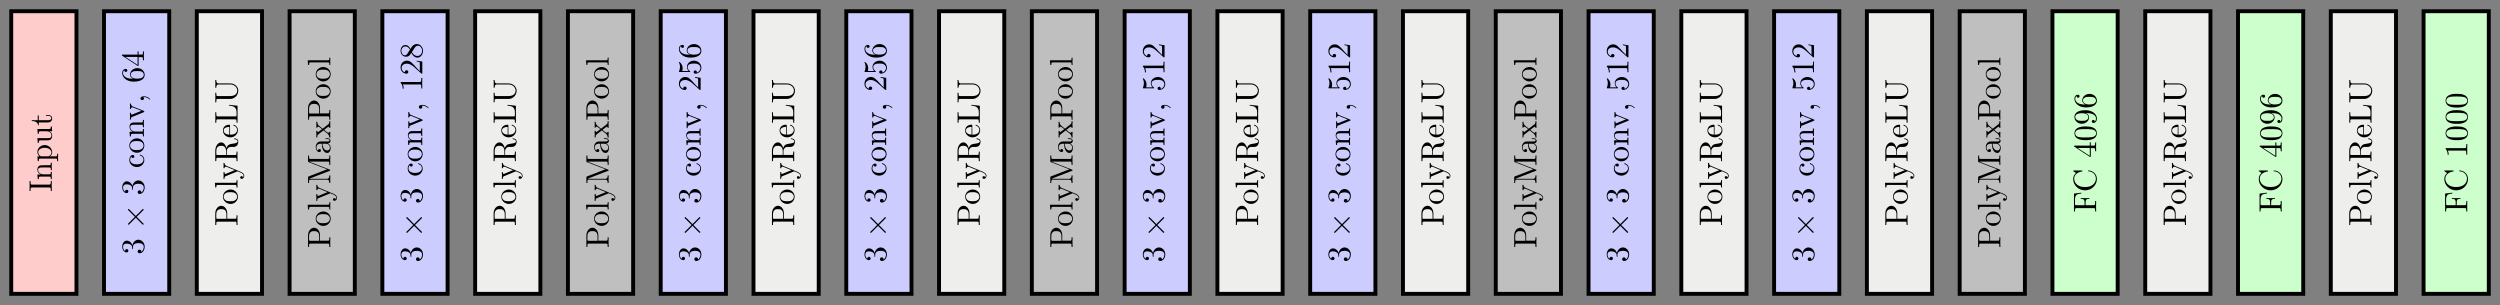
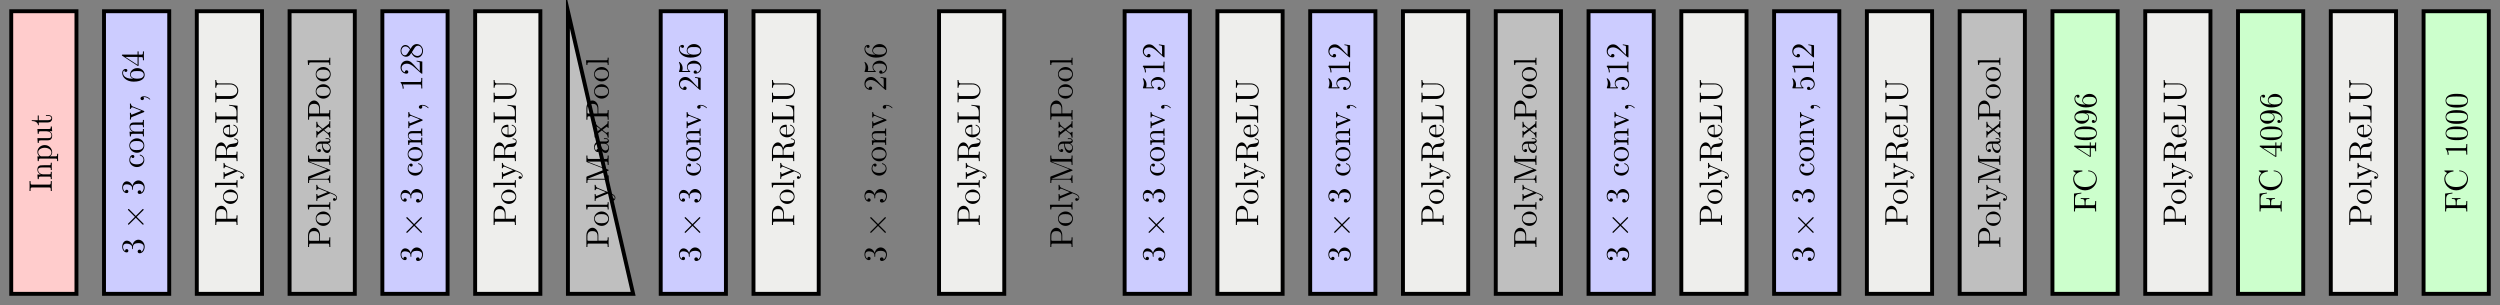
<svg xmlns="http://www.w3.org/2000/svg" xmlns:xlink="http://www.w3.org/1999/xlink" width="763.798pt" height="93.207pt" viewBox="0 0 763.798 93.207" version="1.1">
  <rect x="0" y="0" width="763.798" height="93.207" fill="#808080" stroke="none" />
  <defs>
    <g>
      <symbol overflow="visible" id="glyph0-0">
        <path style="stroke:none;" d="" />
      </symbol>
      <symbol overflow="visible" id="glyph0-1">
        <path style="stroke:none;" d="M -6.031 -2.25 C -6.391 -2.25 -6.5 -2.266 -6.5 -3.062 L -6.5 -3.312 L -6.812 -3.312 C -6.781 -2.969 -6.781 -2.188 -6.781 -1.797 C -6.781 -1.422 -6.781 -0.625 -6.812 -0.281 L -6.5 -0.281 L -6.5 -0.531 C -6.5 -1.328 -6.391 -1.359 -6.031 -1.359 L -0.781 -1.359 C -0.422 -1.359 -0.312 -1.328 -0.312 -0.531 L -0.312 -0.281 L 0 -0.281 C -0.031 -0.625 -0.031 -1.422 -0.031 -1.797 C -0.031 -2.188 -0.031 -2.969 0 -3.312 L -0.312 -3.312 L -0.312 -3.062 C -0.312 -2.266 -0.422 -2.25 -0.781 -2.25 Z M -6.031 -2.25 " />
      </symbol>
      <symbol overflow="visible" id="glyph0-2">
        <path style="stroke:none;" d="M -3.422 -1.094 L -0.75 -1.094 C -0.312 -1.094 -0.312 -0.984 -0.312 -0.312 L 0 -0.312 C -0.016 -0.672 -0.031 -1.172 -0.031 -1.453 C -0.031 -1.703 -0.016 -2.219 0 -2.562 L -0.312 -2.562 C -0.312 -1.891 -0.312 -1.781 -0.75 -1.781 L -2.594 -1.781 C -3.625 -1.781 -4.188 -2.5 -4.188 -3.125 C -4.188 -3.766 -3.656 -3.875 -3.078 -3.875 L -0.75 -3.875 C -0.312 -3.875 -0.312 -3.766 -0.312 -3.094 L 0 -3.094 C -0.016 -3.438 -0.031 -3.953 -0.031 -4.219 C -0.031 -4.469 -0.016 -5 0 -5.328 L -0.312 -5.328 C -0.312 -4.812 -0.312 -4.562 -0.609 -4.562 L -2.516 -4.562 C -3.375 -4.562 -3.672 -4.562 -4.031 -4.25 C -4.203 -4.109 -4.406 -3.781 -4.406 -3.203 C -4.406 -2.469 -3.984 -2 -3.359 -1.719 L -4.406 -1.719 L -4.297 -0.312 L -3.984 -0.312 C -3.984 -1.016 -3.922 -1.094 -3.422 -1.094 Z M -3.422 -1.094 " />
      </symbol>
      <symbol overflow="visible" id="glyph0-3">
        <path style="stroke:none;" d="M -3.75 -1.719 L -4.406 -1.719 L -4.297 -0.281 L -3.984 -0.281 C -3.984 -0.984 -3.922 -1.062 -3.484 -1.062 L 1.172 -1.062 C 1.625 -1.062 1.625 -0.953 1.625 -0.281 L 1.938 -0.281 C 1.922 -0.625 1.906 -1.141 1.906 -1.391 C 1.906 -1.672 1.922 -2.172 1.938 -2.516 L 1.625 -2.516 C 1.625 -1.859 1.625 -1.75 1.172 -1.75 L -0.594 -1.75 C -0.422 -1.797 0.109 -2.219 0.109 -2.969 C 0.109 -4.156 -0.875 -5.188 -2.156 -5.188 C -3.422 -5.188 -4.406 -4.234 -4.406 -3.109 C -4.406 -2.328 -3.969 -1.906 -3.75 -1.719 Z M -1.141 -1.75 L -3.359 -1.75 C -3.875 -2.031 -4.156 -2.516 -4.156 -3.031 C -4.156 -3.766 -3.281 -4.359 -2.156 -4.359 C -0.953 -4.359 -0.109 -3.672 -0.109 -2.938 C -0.109 -2.531 -0.312 -2.156 -0.719 -1.891 C -0.922 -1.75 -0.938 -1.75 -1.141 -1.75 Z M -1.141 -1.75 " />
      </symbol>
      <symbol overflow="visible" id="glyph0-4">
        <path style="stroke:none;" d="M -0.781 -3.891 L 0.109 -3.891 L 0 -5.328 L -0.312 -5.328 C -0.312 -4.641 -0.375 -4.562 -0.875 -4.562 L -4.406 -4.562 L -4.297 -3.094 L -3.984 -3.094 C -3.984 -3.781 -3.922 -3.875 -3.422 -3.875 L -1.656 -3.875 C -0.781 -3.875 -0.109 -3.391 -0.109 -2.656 C -0.109 -1.828 -0.578 -1.781 -1.094 -1.781 L -4.406 -1.781 L -4.297 -0.312 L -3.984 -0.312 C -3.984 -1.094 -3.953 -1.094 -3.078 -1.094 L -1.578 -1.094 C -0.797 -1.094 0.109 -1.094 0.109 -2.609 C 0.109 -3.172 -0.172 -3.609 -0.781 -3.891 Z M -0.781 -3.891 " />
      </symbol>
      <symbol overflow="visible" id="glyph0-5">
        <path style="stroke:none;" d="M -3.984 -1.719 L -3.984 -3.156 L -4.297 -3.156 L -4.297 -1.719 L -6.125 -1.719 L -6.125 -1.469 C -5.312 -1.469 -4.25 -1.172 -4.203 -0.188 L -3.984 -0.188 L -3.984 -1.031 L -1.234 -1.031 C -0.016 -1.031 0.109 -1.969 0.109 -2.328 C 0.109 -3.031 -0.594 -3.312 -1.234 -3.312 L -1.797 -3.312 L -1.797 -3.062 L -1.25 -3.062 C -0.516 -3.062 -0.141 -2.766 -0.141 -2.391 C -0.141 -1.719 -1.047 -1.719 -1.219 -1.719 Z M -3.984 -1.719 " />
      </symbol>
      <symbol overflow="visible" id="glyph0-6">
        <path style="stroke:none;" d="M -3.516 -2.891 C -3.781 -3.703 -4.469 -4.281 -5.266 -4.281 C -6.078 -4.281 -6.641 -3.406 -6.641 -2.453 C -6.641 -1.453 -6.047 -0.688 -5.281 -0.688 C -4.953 -0.688 -4.766 -0.906 -4.766 -1.203 C -4.766 -1.5 -4.984 -1.703 -5.281 -1.703 C -5.766 -1.703 -5.766 -1.234 -5.766 -1.094 C -6.266 -1.391 -6.391 -2.047 -6.391 -2.406 C -6.391 -2.828 -6.172 -3.375 -5.281 -3.375 C -5.156 -3.375 -4.578 -3.344 -4.141 -3.094 C -3.656 -2.797 -3.625 -2.453 -3.625 -2.203 C -3.609 -2.125 -3.594 -1.891 -3.594 -1.812 C -3.578 -1.734 -3.562 -1.672 -3.469 -1.672 C -3.359 -1.672 -3.359 -1.734 -3.359 -1.906 L -3.359 -2.344 C -3.359 -3.156 -2.688 -3.531 -1.703 -3.531 C -0.344 -3.531 -0.062 -2.844 -0.062 -2.406 C -0.062 -1.969 -0.234 -1.219 -0.812 -0.875 C -0.766 -1.219 -0.984 -1.531 -1.359 -1.531 C -1.719 -1.531 -1.922 -1.266 -1.922 -0.984 C -1.922 -0.734 -1.781 -0.422 -1.344 -0.422 C -0.438 -0.422 0.219 -1.344 0.219 -2.438 C 0.219 -3.656 -0.688 -4.562 -1.703 -4.562 C -2.516 -4.562 -3.297 -3.922 -3.516 -2.891 Z M -3.516 -2.891 " />
      </symbol>
      <symbol overflow="visible" id="glyph0-7">
        <path style="stroke:none;" d="M -2.172 -1.172 C -3.797 -1.172 -4.219 -1.984 -4.219 -2.516 C -4.219 -2.609 -4.203 -3.234 -3.844 -3.578 C -3.812 -3.172 -3.516 -3.109 -3.391 -3.109 C -3.125 -3.109 -2.938 -3.297 -2.938 -3.562 C -2.938 -3.828 -3.094 -4.031 -3.406 -4.031 C -4.078 -4.031 -4.469 -3.266 -4.469 -2.5 C -4.469 -1.25 -3.391 -0.344 -2.156 -0.344 C -0.875 -0.344 0.109 -1.328 0.109 -2.484 C 0.109 -3.812 -1.094 -4.141 -1.188 -4.141 C -1.281 -4.141 -1.281 -4.031 -1.281 -4 C -1.281 -3.922 -1.25 -3.891 -1.188 -3.875 C -0.266 -3.594 -0.141 -2.938 -0.141 -2.578 C -0.141 -2.047 -0.562 -1.172 -2.172 -1.172 Z M -2.172 -1.172 " />
      </symbol>
      <symbol overflow="visible" id="glyph0-8">
        <path style="stroke:none;" d="M -2.141 -4.688 C -3.406 -4.688 -4.469 -3.703 -4.469 -2.5 C -4.469 -1.25 -3.375 -0.281 -2.141 -0.281 C -0.844 -0.281 0.109 -1.312 0.109 -2.484 C 0.109 -3.688 -0.875 -4.688 -2.141 -4.688 Z M -0.141 -2.5 C -0.141 -2.062 -0.344 -1.625 -0.812 -1.359 C -1.25 -1.109 -1.859 -1.109 -2.219 -1.109 C -2.609 -1.109 -3.141 -1.109 -3.578 -1.344 C -4.031 -1.609 -4.25 -2.078 -4.25 -2.484 C -4.25 -2.922 -4.031 -3.344 -3.594 -3.609 C -3.172 -3.875 -2.594 -3.875 -2.219 -3.875 C -1.859 -3.875 -1.312 -3.875 -0.875 -3.656 C -0.422 -3.422 -0.141 -2.984 -0.141 -2.5 Z M -0.141 -2.5 " />
      </symbol>
      <symbol overflow="visible" id="glyph0-9">
        <path style="stroke:none;" d="M -3.312 -4.141 C -3.547 -4.234 -3.984 -4.406 -3.984 -5.062 L -4.297 -5.062 C -4.281 -4.828 -4.266 -4.547 -4.266 -4.312 C -4.266 -4.078 -4.281 -3.625 -4.297 -3.453 L -3.984 -3.453 C -3.984 -3.812 -3.75 -3.922 -3.562 -3.922 C -3.469 -3.922 -3.422 -3.906 -3.312 -3.875 L -0.781 -2.844 L -3.562 -1.734 C -3.688 -1.672 -3.703 -1.672 -3.734 -1.672 C -3.984 -1.672 -3.984 -2.062 -3.984 -2.25 L -4.297 -2.25 C -4.281 -1.938 -4.266 -1.391 -4.266 -1.156 C -4.266 -0.891 -4.281 -0.484 -4.297 -0.188 L -3.984 -0.188 C -3.984 -0.812 -3.922 -0.859 -3.625 -0.984 L -0.078 -2.422 C 0.062 -2.484 0.109 -2.5 0.109 -2.625 C 0.109 -2.766 0.016 -2.797 -0.078 -2.844 Z M -3.312 -4.141 " />
      </symbol>
      <symbol overflow="visible" id="glyph0-10">
        <path style="stroke:none;" d="M -0.016 -2.031 C -0.641 -2.031 -1.062 -1.781 -1.062 -1.391 C -1.062 -1.031 -0.781 -0.859 -0.531 -0.859 C -0.266 -0.859 0 -1.031 0 -1.391 C 0 -1.547 -0.062 -1.672 -0.141 -1.766 L -0.156 -1.781 C -0.156 -1.797 -0.156 -1.797 -0.016 -1.797 C 0.625 -1.797 1.234 -1.531 1.703 -1.094 C 1.766 -1.031 1.781 -1.016 1.812 -1.016 C 1.891 -1.016 1.922 -1.062 1.922 -1.109 C 1.922 -1.234 1.141 -2.031 -0.016 -2.031 Z M -0.016 -2.031 " />
      </symbol>
      <symbol overflow="visible" id="glyph0-11">
        <path style="stroke:none;" d="M -3.266 -1.312 L -3.516 -1.312 C -6.031 -1.312 -6.391 -2.547 -6.391 -3.062 C -6.391 -3.297 -6.328 -3.719 -5.984 -3.938 C -5.984 -3.781 -5.984 -3.391 -5.547 -3.391 C -5.234 -3.391 -5.078 -3.625 -5.078 -3.844 C -5.078 -4 -5.172 -4.312 -5.562 -4.312 C -6.156 -4.312 -6.641 -3.875 -6.641 -3.047 C -6.641 -1.766 -5.359 -0.422 -3.156 -0.422 C -0.484 -0.422 0.219 -1.578 0.219 -2.5 C 0.219 -3.609 -0.719 -4.562 -2.031 -4.562 C -3.297 -4.562 -4.25 -3.672 -4.25 -2.562 C -4.25 -1.891 -3.75 -1.516 -3.266 -1.312 Z M -0.062 -2.5 C -0.062 -1.875 -0.656 -1.578 -0.812 -1.516 C -1.281 -1.328 -2.078 -1.328 -2.25 -1.328 C -3.031 -1.328 -4.031 -1.656 -4.031 -2.547 C -4.031 -2.719 -4.031 -3.172 -3.406 -3.484 C -3.047 -3.656 -2.531 -3.656 -2.047 -3.656 C -1.562 -3.656 -1.062 -3.656 -0.703 -3.484 C -0.109 -3.188 -0.062 -2.734 -0.062 -2.5 Z M -0.062 -2.5 " />
      </symbol>
      <symbol overflow="visible" id="glyph0-12">
        <path style="stroke:none;" d="M -1.641 -2.938 L -0.781 -2.938 C -0.422 -2.938 -0.312 -2.906 -0.312 -2.172 L -0.312 -1.969 L 0 -1.969 C -0.031 -2.375 -0.031 -2.891 -0.031 -3.312 C -0.031 -3.734 -0.031 -4.25 0 -4.672 L -0.312 -4.672 L -0.312 -4.453 C -0.312 -3.719 -0.422 -3.703 -0.781 -3.703 L -1.641 -3.703 L -1.641 -4.688 L -1.953 -4.688 L -1.953 -3.703 L -6.484 -3.703 C -6.688 -3.703 -6.75 -3.703 -6.75 -3.531 C -6.75 -3.453 -6.75 -3.422 -6.625 -3.344 L -1.953 -0.281 L -1.641 -0.281 Z M -1.953 -2.984 L -1.953 -0.562 L -5.672 -2.984 Z M -1.953 -2.984 " />
      </symbol>
      <symbol overflow="visible" id="glyph0-13">
        <path style="stroke:none;" d="M -3.156 -2.266 L -3.156 -3.953 C -3.156 -5.141 -3.953 -6.219 -4.953 -6.219 C -5.938 -6.219 -6.812 -5.234 -6.812 -3.875 L -6.812 -0.344 L -6.5 -0.344 L -6.5 -0.594 C -6.5 -1.359 -6.391 -1.375 -6.031 -1.375 L -0.781 -1.375 C -0.422 -1.375 -0.312 -1.359 -0.312 -0.594 L -0.312 -0.344 L 0 -0.344 C -0.031 -0.703 -0.031 -1.438 -0.031 -1.812 C -0.031 -2.188 -0.031 -2.938 0 -3.297 L -0.312 -3.297 L -0.312 -3.047 C -0.312 -2.281 -0.422 -2.266 -0.781 -2.266 Z M -3.406 -2.234 L -6.094 -2.234 C -6.438 -2.234 -6.5 -2.25 -6.5 -2.719 L -6.5 -3.609 C -6.5 -5.188 -5.438 -5.188 -4.953 -5.188 C -4.484 -5.188 -3.406 -5.188 -3.406 -3.609 Z M -3.406 -2.234 " />
      </symbol>
      <symbol overflow="visible" id="glyph0-14">
        <path style="stroke:none;" d="M -6.922 -1.766 L -6.812 -0.328 L -6.5 -0.328 C -6.5 -1.031 -6.438 -1.109 -5.938 -1.109 L -0.75 -1.109 C -0.312 -1.109 -0.312 -1 -0.312 -0.328 L 0 -0.328 C -0.016 -0.656 -0.031 -1.188 -0.031 -1.438 C -0.031 -1.688 -0.016 -2.172 0 -2.547 L -0.312 -2.547 C -0.312 -1.875 -0.312 -1.766 -0.75 -1.766 Z M -6.922 -1.766 " />
      </symbol>
      <symbol overflow="visible" id="glyph0-15">
        <path style="stroke:none;" d="M -3.344 -4.141 C -3.984 -4.391 -3.984 -4.906 -3.984 -5.062 L -4.297 -5.062 C -4.281 -4.828 -4.266 -4.547 -4.266 -4.312 C -4.266 -4.141 -4.281 -3.672 -4.297 -3.453 L -3.984 -3.453 C -3.984 -3.766 -3.812 -3.922 -3.562 -3.922 C -3.453 -3.922 -3.438 -3.906 -3.312 -3.859 L -0.875 -2.844 L -3.547 -1.75 C -3.656 -1.703 -3.688 -1.688 -3.734 -1.688 C -3.984 -1.688 -3.984 -2.047 -3.984 -2.25 L -4.297 -2.25 C -4.281 -1.984 -4.266 -1.328 -4.266 -1.156 C -4.266 -0.891 -4.281 -0.484 -4.297 -0.188 L -3.984 -0.188 C -3.984 -0.672 -3.984 -0.859 -3.641 -1 L 0 -2.5 C 0.125 -2.438 0.453 -2.297 0.594 -2.25 C 1.141 -2.031 1.828 -1.75 1.828 -1.109 C 1.828 -1.062 1.828 -0.828 1.641 -0.641 C 1.609 -0.953 1.391 -1.031 1.219 -1.031 C 0.969 -1.031 0.812 -0.844 0.812 -0.609 C 0.812 -0.406 0.938 -0.188 1.234 -0.188 C 1.688 -0.188 2.047 -0.609 2.047 -1.109 C 2.047 -1.734 1.469 -2.141 0.906 -2.375 Z M -3.344 -4.141 " />
      </symbol>
      <symbol overflow="visible" id="glyph0-16">
        <path style="stroke:none;" d="M -3.516 -2.234 L -6.094 -2.234 C -6.328 -2.234 -6.453 -2.234 -6.484 -2.453 C -6.5 -2.547 -6.5 -2.844 -6.5 -3.047 C -6.5 -3.938 -6.453 -5.047 -5.016 -5.047 C -4.328 -5.047 -3.516 -4.812 -3.516 -3.344 Z M -3.391 -4.344 C -3.625 -5.297 -4.234 -6.078 -5.016 -6.078 C -5.969 -6.078 -6.812 -4.938 -6.812 -3.484 L -6.812 -0.344 L -6.5 -0.344 L -6.5 -0.594 C -6.5 -1.359 -6.391 -1.375 -6.031 -1.375 L -0.781 -1.375 C -0.422 -1.375 -0.312 -1.359 -0.312 -0.594 L -0.312 -0.344 L 0 -0.344 C -0.031 -0.703 -0.031 -1.422 -0.031 -1.797 C -0.031 -2.188 -0.031 -2.906 0 -3.266 L -0.312 -3.266 L -0.312 -3.016 C -0.312 -2.25 -0.422 -2.234 -0.781 -2.234 L -3.297 -2.234 L -3.297 -3.375 C -3.297 -3.531 -3.297 -3.953 -2.953 -4.312 C -2.609 -4.688 -2.297 -4.688 -1.625 -4.688 C -0.984 -4.688 -0.578 -4.688 -0.203 -5.094 C 0.156 -5.5 0.219 -6.047 0.219 -6.344 C 0.219 -7.125 -0.594 -7.297 -0.875 -7.297 C -0.938 -7.297 -1.047 -7.297 -1.047 -7.172 C -1.047 -7.062 -0.953 -7.062 -0.891 -7.047 C -0.172 -6.984 0 -6.641 0 -6.391 C 0 -5.906 -0.516 -5.828 -1.438 -5.688 L -2.234 -5.547 C -2.875 -5.375 -3.203 -4.891 -3.391 -4.344 Z M -3.391 -4.344 " />
      </symbol>
      <symbol overflow="visible" id="glyph0-17">
        <path style="stroke:none;" d="M -2.516 -1.109 C -4 -1.172 -4.25 -2.016 -4.25 -2.359 C -4.25 -3.375 -2.906 -3.484 -2.516 -3.484 Z M -2.297 -1.109 L -2.297 -3.891 C -2.297 -4.109 -2.297 -4.141 -2.516 -4.141 C -3.5 -4.141 -4.469 -3.594 -4.469 -2.359 C -4.469 -1.203 -3.438 -0.281 -2.188 -0.281 C -0.859 -0.281 0.109 -1.328 0.109 -2.469 C 0.109 -3.688 -1 -4.141 -1.188 -4.141 C -1.281 -4.141 -1.312 -4.062 -1.312 -4 C -1.312 -3.922 -1.25 -3.891 -1.172 -3.875 C -0.141 -3.531 -0.141 -2.625 -0.141 -2.531 C -0.141 -2.031 -0.438 -1.641 -0.812 -1.406 C -1.281 -1.109 -1.938 -1.109 -2.297 -1.109 Z M -2.297 -1.109 " />
      </symbol>
      <symbol overflow="visible" id="glyph0-18">
        <path style="stroke:none;" d="M -2.578 -5.797 L -2.578 -5.547 C -1.562 -5.438 -0.312 -5.297 -0.312 -3.547 L -0.312 -2.734 C -0.312 -2.266 -0.375 -2.25 -0.703 -2.25 L -6.016 -2.25 C -6.359 -2.25 -6.5 -2.25 -6.5 -3.188 L -6.5 -3.516 L -6.812 -3.516 C -6.781 -3.156 -6.781 -2.25 -6.781 -1.844 C -6.781 -1.453 -6.781 -0.672 -6.812 -0.328 L -6.5 -0.328 L -6.5 -0.562 C -6.5 -1.328 -6.391 -1.359 -6.031 -1.359 L -0.781 -1.359 C -0.422 -1.359 -0.312 -1.328 -0.312 -0.562 L -0.312 -0.328 L 0 -0.328 L 0 -5.516 Z M -2.578 -5.797 " />
      </symbol>
      <symbol overflow="visible" id="glyph0-19">
        <path style="stroke:none;" d="M -2.297 -5.797 C -0.891 -5.797 -0.094 -4.828 -0.094 -3.891 C -0.094 -3.422 -0.344 -2.25 -2.234 -2.25 L -6.031 -2.25 C -6.391 -2.25 -6.5 -2.266 -6.5 -3.031 L -6.5 -3.266 L -6.812 -3.266 C -6.781 -2.922 -6.781 -2.188 -6.781 -1.797 C -6.781 -1.422 -6.781 -0.672 -6.812 -0.328 L -6.5 -0.328 L -6.5 -0.562 C -6.5 -1.328 -6.391 -1.359 -6.031 -1.359 L -2.266 -1.359 C -0.875 -1.359 0.219 -2.516 0.219 -3.875 C 0.219 -5.016 -0.703 -5.906 -1.844 -6.078 C -2.047 -6.109 -2.141 -6.109 -2.531 -6.109 L -5.719 -6.109 C -6.047 -6.109 -6.5 -6.109 -6.5 -7.141 L -6.812 -7.141 C -6.797 -6.781 -6.781 -6.297 -6.781 -5.969 C -6.781 -5.609 -6.797 -5.141 -6.812 -4.781 L -6.5 -4.781 C -6.5 -5.797 -6.031 -5.797 -5.766 -5.797 Z M -2.297 -5.797 " />
      </symbol>
      <symbol overflow="visible" id="glyph0-20">
        <path style="stroke:none;" d="M -6.594 -2.406 C -6.812 -2.312 -6.812 -2.281 -6.812 -2.047 L -6.812 -0.375 L -6.5 -0.375 L -6.5 -0.609 C -6.5 -1.375 -6.391 -1.391 -6.031 -1.391 L -1.047 -1.391 C -0.781 -1.391 -0.312 -1.391 -0.312 -0.375 L 0 -0.375 C -0.016 -0.719 -0.031 -1.203 -0.031 -1.531 C -0.031 -1.859 -0.016 -2.359 0 -2.703 L -0.312 -2.703 C -0.312 -1.672 -0.781 -1.672 -1.047 -1.672 L -6.422 -1.672 L -6.422 -1.688 L -0.219 -4.094 C -0.094 -4.141 0 -4.188 0 -4.281 C 0 -4.391 -0.078 -4.422 -0.188 -4.469 L -6.5 -6.922 L -0.781 -6.922 C -0.422 -6.922 -0.312 -6.906 -0.312 -6.141 L -0.312 -5.906 L 0 -5.906 C -0.031 -6.266 -0.031 -6.953 -0.031 -7.344 C -0.031 -7.719 -0.031 -8.391 0 -8.766 L -0.312 -8.766 L -0.312 -8.516 C -0.312 -7.75 -0.422 -7.734 -0.781 -7.734 L -6.031 -7.734 C -6.391 -7.734 -6.5 -7.75 -6.5 -8.516 L -6.5 -8.766 L -6.812 -8.766 L -6.812 -7.078 C -6.812 -6.812 -6.797 -6.812 -6.625 -6.75 L -1 -4.562 Z M -6.594 -2.406 " />
      </symbol>
      <symbol overflow="visible" id="glyph0-21">
        <path style="stroke:none;" d="M -0.75 -3.312 C -0.359 -3.359 0.062 -3.625 0.062 -4.094 C 0.062 -4.312 -0.078 -4.922 -0.891 -4.922 L -1.453 -4.922 L -1.453 -4.672 L -0.891 -4.672 C -0.312 -4.672 -0.25 -4.422 -0.25 -4.312 C -0.25 -3.984 -0.703 -3.938 -0.75 -3.938 L -2.734 -3.938 C -3.156 -3.938 -3.547 -3.938 -3.922 -3.578 C -4.312 -3.188 -4.469 -2.688 -4.469 -2.219 C -4.469 -1.391 -4 -0.703 -3.344 -0.703 C -3.047 -0.703 -2.875 -0.906 -2.875 -1.172 C -2.875 -1.453 -3.078 -1.625 -3.328 -1.625 C -3.453 -1.625 -3.781 -1.578 -3.781 -1.109 C -4.141 -1.391 -4.25 -1.875 -4.25 -2.188 C -4.25 -2.688 -3.859 -3.25 -2.969 -3.25 L -2.609 -3.25 C -2.578 -2.734 -2.547 -2.047 -2.25 -1.422 C -1.906 -0.672 -1.391 -0.422 -0.953 -0.422 C -0.141 -0.422 0.109 -1.391 0.109 -2.016 C 0.109 -2.672 -0.297 -3.125 -0.75 -3.312 Z M -2.391 -3.25 L -1.391 -3.25 C -0.453 -3.25 -0.109 -2.531 -0.109 -2.078 C -0.109 -1.594 -0.453 -1.188 -0.953 -1.188 C -1.5 -1.188 -2.328 -1.609 -2.391 -3.25 Z M -2.391 -3.25 " />
      </symbol>
      <symbol overflow="visible" id="glyph0-22">
        <path style="stroke:none;" d="M -2.344 -2.859 C -2.719 -3.156 -3.203 -3.531 -3.469 -3.781 C -3.828 -4.094 -3.984 -4.5 -3.984 -4.969 L -4.297 -4.969 C -4.281 -4.703 -4.266 -4.406 -4.266 -4.141 C -4.266 -3.844 -4.281 -3.312 -4.297 -3.188 L -3.984 -3.188 C -3.969 -3.406 -3.844 -3.484 -3.672 -3.484 C -3.516 -3.484 -3.391 -3.375 -3.328 -3.328 L -2.547 -2.719 L -3.562 -1.938 C -3.656 -1.844 -3.672 -1.844 -3.734 -1.844 C -3.891 -1.844 -3.984 -2 -3.984 -2.188 L -4.297 -2.188 C -4.281 -1.938 -4.266 -1.281 -4.266 -1.109 C -4.266 -0.906 -4.281 -0.438 -4.297 -0.172 L -3.984 -0.172 C -3.984 -0.875 -3.984 -0.875 -3.375 -1.344 L -2.094 -2.328 L -0.906 -1.391 C -0.328 -0.922 -0.312 -0.328 -0.312 -0.125 L 0 -0.125 C -0.016 -0.375 -0.031 -0.688 -0.031 -0.953 C -0.031 -1.234 -0.016 -1.656 0 -1.891 L -0.312 -1.891 C -0.344 -1.672 -0.469 -1.609 -0.625 -1.609 C -0.844 -1.609 -1.172 -1.891 -1.891 -2.5 L -0.891 -3.266 C -0.781 -3.344 -0.625 -3.469 -0.562 -3.469 C -0.469 -3.469 -0.312 -3.375 -0.312 -3.109 L 0 -3.109 C -0.016 -3.406 -0.031 -3.969 -0.031 -4.188 C -0.031 -4.453 -0.016 -4.844 0 -5.141 L -0.312 -5.141 C -0.312 -4.609 -0.328 -4.422 -0.625 -4.203 Z M -2.344 -2.859 " />
      </symbol>
      <symbol overflow="visible" id="glyph0-23">
        <path style="stroke:none;" d="M -6.375 -2.938 C -6.625 -2.938 -6.641 -2.938 -6.641 -2.703 C -6 -2.078 -6 -1.203 -6 -0.891 L -5.688 -0.891 C -5.688 -1.094 -5.688 -1.672 -5.953 -2.188 L -0.781 -2.188 C -0.422 -2.188 -0.312 -2.156 -0.312 -1.266 L -0.312 -0.953 L 0 -0.953 C -0.031 -1.297 -0.031 -2.156 -0.031 -2.562 C -0.031 -2.953 -0.031 -3.828 0 -4.172 L -0.312 -4.172 L -0.312 -3.859 C -0.312 -2.953 -0.422 -2.938 -0.781 -2.938 Z M -6.375 -2.938 " />
      </symbol>
      <symbol overflow="visible" id="glyph0-24">
        <path style="stroke:none;" d="M -0.766 -1.266 L -1.797 -2.328 C -3.172 -3.875 -3.703 -4.469 -4.703 -4.469 C -5.844 -4.469 -6.641 -3.578 -6.641 -2.359 C -6.641 -1.234 -5.719 -0.5 -4.828 -0.5 C -4.281 -0.5 -4.281 -1 -4.281 -1.031 C -4.281 -1.203 -4.391 -1.547 -4.812 -1.547 C -5.062 -1.547 -5.328 -1.359 -5.328 -1.016 C -5.328 -0.938 -5.328 -0.922 -5.312 -0.891 C -5.969 -1.109 -6.328 -1.656 -6.328 -2.234 C -6.328 -3.141 -5.516 -3.562 -4.703 -3.562 C -3.906 -3.562 -3.125 -3.078 -2.5 -2.516 L -0.375 -0.609 C -0.266 -0.5 -0.234 -0.5 0 -0.5 L 0 -4.203 L -1.734 -4.469 L -1.734 -4.234 C -1.438 -4.172 -1 -4.109 -0.844 -4 C -0.766 -3.938 -0.766 -3.281 -0.766 -3.062 Z M -0.766 -1.266 " />
      </symbol>
      <symbol overflow="visible" id="glyph0-25">
        <path style="stroke:none;" d="M -4.562 -1.625 C -4.859 -1.172 -5.188 -1.125 -5.359 -1.125 C -5.969 -1.125 -6.391 -1.781 -6.391 -2.484 C -6.391 -3.203 -5.875 -3.844 -5.156 -3.844 C -4.578 -3.844 -4.109 -3.453 -3.766 -2.859 Z M -3.609 -3.078 C -3.984 -3.797 -4.5 -4.281 -5.156 -4.281 C -6.078 -4.281 -6.641 -3.406 -6.641 -2.5 C -6.641 -1.5 -5.906 -0.688 -4.969 -0.688 C -4.797 -0.688 -4.344 -0.703 -3.875 -1.125 C -3.766 -1.234 -3.516 -1.609 -3.344 -1.859 C -3.047 -1.281 -2.5 -0.422 -1.5 -0.422 C -0.453 -0.422 0.219 -1.438 0.219 -2.484 C 0.219 -3.609 -0.609 -4.562 -1.672 -4.562 C -2.031 -4.562 -2.484 -4.453 -2.906 -4.062 C -3.109 -3.875 -3.203 -3.719 -3.609 -3.078 Z M -3.188 -2.078 L -2.406 -3.312 C -2.219 -3.594 -1.922 -4.062 -1.312 -4.062 C -0.578 -4.062 -0.062 -3.312 -0.062 -2.5 C -0.062 -1.641 -0.672 -0.922 -1.5 -0.922 C -2.078 -0.922 -2.719 -1.234 -3.188 -2.078 Z M -3.188 -2.078 " />
      </symbol>
      <symbol overflow="visible" id="glyph0-26">
        <path style="stroke:none;" d="M -2 -4.469 C -3.188 -4.469 -4.188 -3.656 -4.188 -2.578 C -4.188 -2.109 -4.031 -1.672 -3.672 -1.312 L -5.625 -1.312 C -5.562 -1.516 -5.5 -1.844 -5.5 -2.156 C -5.5 -3.391 -6.406 -4.094 -6.531 -4.094 C -6.594 -4.094 -6.641 -4.062 -6.641 -3.984 C -6.641 -3.984 -6.641 -3.953 -6.609 -3.906 C -6.516 -3.703 -6.312 -3.219 -6.312 -2.547 C -6.312 -2.156 -6.391 -1.688 -6.594 -1.219 C -6.625 -1.141 -6.625 -1.125 -6.625 -1.109 C -6.625 -1 -6.547 -1 -6.391 -1 L -3.438 -1 C -3.266 -1 -3.188 -1 -3.188 -1.141 C -3.188 -1.219 -3.203 -1.234 -3.266 -1.281 C -3.422 -1.391 -3.969 -1.75 -3.969 -2.562 C -3.969 -3.078 -3.516 -3.328 -3.328 -3.406 C -2.953 -3.562 -2.578 -3.594 -2.078 -3.594 C -1.719 -3.594 -1.125 -3.594 -0.703 -3.344 C -0.312 -3.109 -0.062 -2.734 -0.062 -2.281 C -0.062 -1.562 -0.594 -0.984 -1.172 -0.812 C -1.172 -0.844 -1.156 -0.875 -1.156 -0.984 C -1.156 -1.312 -1.406 -1.484 -1.641 -1.484 C -1.891 -1.484 -2.141 -1.312 -2.141 -0.984 C -2.141 -0.844 -2.062 -0.5 -1.609 -0.5 C -0.75 -0.5 0.219 -1.188 0.219 -2.297 C 0.219 -3.453 -0.734 -4.469 -2 -4.469 Z M -2 -4.469 " />
      </symbol>
      <symbol overflow="visible" id="glyph0-27">
        <path style="stroke:none;" d="M -6.781 -5.797 L -6.781 -0.328 L -6.469 -0.328 L -6.469 -0.562 C -6.469 -1.328 -6.359 -1.359 -6 -1.359 L -0.781 -1.359 C -0.422 -1.359 -0.312 -1.328 -0.312 -0.562 L -0.312 -0.328 L 0 -0.328 C -0.031 -0.672 -0.031 -1.453 -0.031 -1.844 C -0.031 -2.25 -0.031 -3.156 0 -3.516 L -0.312 -3.516 L -0.312 -3.188 C -0.312 -2.25 -0.438 -2.25 -0.781 -2.25 L -3.234 -2.25 L -3.234 -3.094 C -3.234 -4.062 -2.922 -4.156 -2.078 -4.156 L -2.078 -4.406 L -4.719 -4.406 L -4.719 -4.156 C -3.875 -4.156 -3.547 -4.062 -3.547 -3.094 L -3.547 -2.25 L -6.078 -2.25 C -6.406 -2.25 -6.469 -2.266 -6.469 -2.734 L -6.469 -3.922 C -6.469 -5.422 -5.906 -5.672 -4.531 -5.828 L -4.531 -6.078 Z M -6.781 -5.797 " />
      </symbol>
      <symbol overflow="visible" id="glyph0-28">
        <path style="stroke:none;" d="M -3.406 -0.562 C -1.344 -0.562 0.219 -2.172 0.219 -4.031 C 0.219 -5.656 -1.172 -6.625 -2.328 -6.625 C -2.422 -6.625 -2.5 -6.625 -2.5 -6.5 C -2.5 -6.391 -2.438 -6.391 -2.328 -6.375 C -0.906 -6.297 -0.094 -5.234 -0.094 -4.141 C -0.094 -3.531 -0.422 -1.578 -3.406 -1.578 C -6.375 -1.578 -6.719 -3.531 -6.719 -4.141 C -6.719 -5.219 -5.812 -6.109 -4.359 -6.312 C -4.219 -6.328 -4.188 -6.328 -4.188 -6.469 C -4.188 -6.625 -4.219 -6.625 -4.422 -6.625 L -6.781 -6.625 C -6.953 -6.625 -7.031 -6.625 -7.031 -6.516 C -7.031 -6.484 -7.031 -6.438 -6.906 -6.359 L -6.172 -5.859 C -6.531 -5.5 -7.031 -4.984 -7.031 -4.031 C -7.031 -2.156 -5.438 -0.562 -3.406 -0.562 Z M -3.406 -0.562 " />
      </symbol>
      <symbol overflow="visible" id="glyph0-29">
        <path style="stroke:none;" d="M -3.188 -4.578 C -3.984 -4.578 -4.781 -4.531 -5.516 -4.188 C -6.484 -3.734 -6.641 -2.906 -6.641 -2.5 C -6.641 -1.891 -6.375 -1.172 -5.453 -0.75 C -4.766 -0.438 -3.984 -0.391 -3.188 -0.391 C -2.438 -0.391 -1.547 -0.422 -0.781 -0.844 C 0.016 -1.266 0.219 -2 0.219 -2.484 C 0.219 -3.016 0.016 -3.781 -0.938 -4.219 C -1.625 -4.531 -2.406 -4.578 -3.188 -4.578 Z M 0 -2.484 C 0 -2.094 -0.25 -1.5 -1.203 -1.328 C -1.797 -1.219 -2.719 -1.219 -3.312 -1.219 C -3.953 -1.219 -4.609 -1.219 -5.141 -1.297 C -6.328 -1.484 -6.422 -2.234 -6.422 -2.484 C -6.422 -2.812 -6.234 -3.469 -5.25 -3.656 C -4.688 -3.766 -3.938 -3.766 -3.312 -3.766 C -2.562 -3.766 -1.891 -3.766 -1.25 -3.656 C -0.297 -3.5 0 -2.938 0 -2.484 Z M 0 -2.484 " />
      </symbol>
      <symbol overflow="visible" id="glyph0-30">
        <path style="stroke:none;" d="M -3.172 -3.656 L -2.844 -3.656 C -0.516 -3.656 -0.062 -2.625 -0.062 -2.047 C -0.062 -1.875 -0.078 -1.328 -0.422 -1.062 C -0.422 -1.5 -0.703 -1.578 -0.875 -1.578 C -1.188 -1.578 -1.328 -1.344 -1.328 -1.125 C -1.328 -0.969 -1.25 -0.672 -0.859 -0.672 C -0.188 -0.672 0.219 -1.203 0.219 -2.047 C 0.219 -3.344 -1.141 -4.562 -3.281 -4.562 C -5.969 -4.562 -6.641 -3.406 -6.641 -2.516 C -6.641 -1.969 -6.453 -1.484 -6.016 -1.062 C -5.562 -0.641 -5.141 -0.422 -4.391 -0.422 C -3.156 -0.422 -2.172 -1.297 -2.172 -2.406 C -2.172 -3.016 -2.594 -3.422 -3.172 -3.656 Z M -2.406 -2.422 C -2.406 -2.266 -2.406 -1.797 -3.031 -1.5 C -3.406 -1.312 -3.891 -1.312 -4.391 -1.312 C -4.922 -1.312 -5.391 -1.312 -5.766 -1.531 C -6.266 -1.797 -6.391 -2.172 -6.391 -2.516 C -6.391 -2.984 -6.047 -3.312 -5.609 -3.484 C -5.281 -3.594 -4.656 -3.641 -4.203 -3.641 C -3.375 -3.641 -2.406 -3.297 -2.406 -2.422 Z M -2.406 -2.422 " />
      </symbol>
      <symbol overflow="visible" id="glyph1-0">
        <path style="stroke:none;" d="" />
      </symbol>
      <symbol overflow="visible" id="glyph1-1">
        <path style="stroke:none;" d="M -2.766 -3.875 L -4.75 -1.891 C -4.875 -1.766 -4.891 -1.75 -4.891 -1.672 C -4.891 -1.562 -4.812 -1.469 -4.688 -1.469 C -4.625 -1.469 -4.609 -1.484 -4.5 -1.594 L -2.5 -3.594 L -0.484 -1.594 C -0.375 -1.484 -0.359 -1.469 -0.297 -1.469 C -0.172 -1.469 -0.094 -1.562 -0.094 -1.672 C -0.094 -1.75 -0.109 -1.766 -0.234 -1.891 L -2.219 -3.875 L -0.156 -5.938 C -0.141 -5.953 -0.094 -6.016 -0.094 -6.078 C -0.094 -6.203 -0.172 -6.281 -0.297 -6.281 C -0.312 -6.281 -0.344 -6.281 -0.406 -6.25 C -0.422 -6.234 -1.984 -4.656 -2.5 -4.156 L -4.312 -5.984 C -4.375 -6.031 -4.5 -6.188 -4.562 -6.234 C -4.578 -6.234 -4.625 -6.281 -4.688 -6.281 C -4.812 -6.281 -4.891 -6.203 -4.891 -6.078 C -4.891 -6 -4.859 -5.969 -4.75 -5.859 Z M -2.766 -3.875 " />
      </symbol>
    </g>
  </defs>
  <g id="surface1">
    <path style="fill-rule:nonzero;fill:rgb(100%,79.999%,79.999%);fill-opacity:1;stroke-width:1.196;stroke-linecap:butt;stroke-linejoin:miter;stroke:rgb(0%,0%,0%);stroke-opacity:1;stroke-miterlimit:10;" d="M -9.961 43.173 L -9.961 -43.17 L 9.964 -43.17 L 9.964 43.173 Z M -9.961 43.173 " transform="matrix(1,0,0,-1,13.395,46.603)" />
    <g style="fill:rgb(0%,0%,0%);fill-opacity:1;">
      <use xlink:href="#glyph0-1" x="15.83" y="58.641" />
      <use xlink:href="#glyph0-2" x="15.83" y="55.044" />
      <use xlink:href="#glyph0-3" x="15.83" y="49.508" />
      <use xlink:href="#glyph0-4" x="15.83" y="43.973" />
      <use xlink:href="#glyph0-5" x="15.83" y="38.438" />
    </g>
    <path style="fill-rule:nonzero;fill:rgb(79.999%,79.999%,100%);fill-opacity:1;stroke-width:1.196;stroke-linecap:butt;stroke-linejoin:miter;stroke:rgb(0%,0%,0%);stroke-opacity:1;stroke-miterlimit:10;" d="M 18.382 43.173 L 18.382 -43.17 L 38.308 -43.17 L 38.308 43.173 Z M 18.382 43.173 " transform="matrix(1,0,0,-1,13.395,46.603)" />
    <g style="fill:rgb(0%,0%,0%);fill-opacity:1;">
      <use xlink:href="#glyph0-6" x="43.983" y="77.802" />
    </g>
    <g style="fill:rgb(0%,0%,0%);fill-opacity:1;">
      <use xlink:href="#glyph1-1" x="43.983" y="70.126" />
    </g>
    <g style="fill:rgb(0%,0%,0%);fill-opacity:1;">
      <use xlink:href="#glyph0-6" x="43.983" y="59.683" />
    </g>
    <g style="fill:rgb(0%,0%,0%);fill-opacity:1;">
      <use xlink:href="#glyph0-7" x="43.983" y="51.384" />
      <use xlink:href="#glyph0-8" x="43.983" y="46.957" />
      <use xlink:href="#glyph0-2" x="43.983" y="41.975" />
    </g>
    <g style="fill:rgb(0%,0%,0%);fill-opacity:1;">
      <use xlink:href="#glyph0-9" x="43.983" y="36.709" />
      <use xlink:href="#glyph0-10" x="43.983" y="31.451" />
    </g>
    <g style="fill:rgb(0%,0%,0%);fill-opacity:1;">
      <use xlink:href="#glyph0-11" x="43.983" y="25.366" />
      <use xlink:href="#glyph0-12" x="43.983" y="20.385" />
    </g>
    <path style="fill-rule:nonzero;fill:rgb(93.332%,93.332%,92.548%);fill-opacity:1;stroke-width:1.196;stroke-linecap:butt;stroke-linejoin:miter;stroke:rgb(0%,0%,0%);stroke-opacity:1;stroke-miterlimit:10;" d="M 46.73 43.173 L 46.73 -43.17 L 66.656 -43.17 L 66.656 43.173 Z M 46.73 43.173 " transform="matrix(1,0,0,-1,13.395,46.603)" />
    <g style="fill:rgb(0%,0%,0%);fill-opacity:1;">
      <use xlink:href="#glyph0-13" x="72.579" y="69.089" />
    </g>
    <g style="fill:rgb(0%,0%,0%);fill-opacity:1;">
      <use xlink:href="#glyph0-8" x="72.579" y="62.587" />
      <use xlink:href="#glyph0-14" x="72.579" y="57.606" />
      <use xlink:href="#glyph0-15" x="72.579" y="54.838" />
      <use xlink:href="#glyph0-16" x="72.579" y="49.58" />
      <use xlink:href="#glyph0-17" x="72.579" y="42.247" />
      <use xlink:href="#glyph0-18" x="72.579" y="37.819" />
      <use xlink:href="#glyph0-19" x="72.579" y="31.593" />
    </g>
    <path style="fill-rule:nonzero;fill:rgb(75%,75%,75%);fill-opacity:1;stroke-width:1.196;stroke-linecap:butt;stroke-linejoin:miter;stroke:rgb(0%,0%,0%);stroke-opacity:1;stroke-miterlimit:10;" d="M 75.078 43.173 L 75.078 -43.17 L 95.003 -43.17 L 95.003 43.173 Z M 75.078 43.173 " transform="matrix(1,0,0,-1,13.395,46.603)" />
    <g style="fill:rgb(0%,0%,0%);fill-opacity:1;">
      <use xlink:href="#glyph0-13" x="100.925" y="75.8" />
    </g>
    <g style="fill:rgb(0%,0%,0%);fill-opacity:1;">
      <use xlink:href="#glyph0-8" x="100.925" y="69.298" />
      <use xlink:href="#glyph0-14" x="100.925" y="64.317" />
      <use xlink:href="#glyph0-15" x="100.925" y="61.549" />
      <use xlink:href="#glyph0-20" x="100.925" y="56.291" />
      <use xlink:href="#glyph0-21" x="100.925" y="47.159" />
      <use xlink:href="#glyph0-22" x="100.925" y="42.177" />
      <use xlink:href="#glyph0-13" x="100.925" y="36.919" />
    </g>
    <g style="fill:rgb(0%,0%,0%);fill-opacity:1;">
      <use xlink:href="#glyph0-8" x="100.925" y="30.417" />
    </g>
    <g style="fill:rgb(0%,0%,0%);fill-opacity:1;">
      <use xlink:href="#glyph0-8" x="100.925" y="25.157" />
      <use xlink:href="#glyph0-14" x="100.925" y="20.176" />
    </g>
    <path style="fill-rule:nonzero;fill:rgb(79.999%,79.999%,100%);fill-opacity:1;stroke-width:1.196;stroke-linecap:butt;stroke-linejoin:miter;stroke:rgb(0%,0%,0%);stroke-opacity:1;stroke-miterlimit:10;" d="M 103.425 43.173 L 103.425 -43.17 L 123.351 -43.17 L 123.351 43.173 Z M 103.425 43.173 " transform="matrix(1,0,0,-1,13.395,46.603)" />
    <g style="fill:rgb(0%,0%,0%);fill-opacity:1;">
      <use xlink:href="#glyph0-6" x="129.022" y="80.161" />
    </g>
    <g style="fill:rgb(0%,0%,0%);fill-opacity:1;">
      <use xlink:href="#glyph1-1" x="129.022" y="72.616" />
    </g>
    <g style="fill:rgb(0%,0%,0%);fill-opacity:1;">
      <use xlink:href="#glyph0-6" x="129.022" y="62.304" />
    </g>
    <g style="fill:rgb(0%,0%,0%);fill-opacity:1;">
      <use xlink:href="#glyph0-7" x="129.022" y="54.005" />
      <use xlink:href="#glyph0-8" x="129.022" y="49.578" />
      <use xlink:href="#glyph0-2" x="129.022" y="44.596" />
    </g>
    <g style="fill:rgb(0%,0%,0%);fill-opacity:1;">
      <use xlink:href="#glyph0-9" x="129.022" y="39.33" />
      <use xlink:href="#glyph0-10" x="129.022" y="34.072" />
    </g>
    <g style="fill:rgb(0%,0%,0%);fill-opacity:1;">
      <use xlink:href="#glyph0-23" x="129.022" y="27.987" />
      <use xlink:href="#glyph0-24" x="129.022" y="23.006" />
      <use xlink:href="#glyph0-25" x="129.022" y="18.024" />
    </g>
    <path style="fill-rule:nonzero;fill:rgb(93.332%,93.332%,92.548%);fill-opacity:1;stroke-width:1.196;stroke-linecap:butt;stroke-linejoin:miter;stroke:rgb(0%,0%,0%);stroke-opacity:1;stroke-miterlimit:10;" d="M 131.773 43.173 L 131.773 -43.17 L 151.699 -43.17 L 151.699 43.173 Z M 131.773 43.173 " transform="matrix(1,0,0,-1,13.395,46.603)" />
    <g style="fill:rgb(0%,0%,0%);fill-opacity:1;">
      <use xlink:href="#glyph0-13" x="157.618" y="69.089" />
    </g>
    <g style="fill:rgb(0%,0%,0%);fill-opacity:1;">
      <use xlink:href="#glyph0-8" x="157.618" y="62.587" />
      <use xlink:href="#glyph0-14" x="157.618" y="57.606" />
      <use xlink:href="#glyph0-15" x="157.618" y="54.838" />
      <use xlink:href="#glyph0-16" x="157.618" y="49.58" />
      <use xlink:href="#glyph0-17" x="157.618" y="42.247" />
      <use xlink:href="#glyph0-18" x="157.618" y="37.819" />
      <use xlink:href="#glyph0-19" x="157.618" y="31.593" />
    </g>
-     <path style="fill-rule:nonzero;fill:rgb(75%,75%,75%);fill-opacity:1;stroke-width:1.196;stroke-linecap:butt;stroke-linejoin:miter;stroke:rgb(0%,0%,0%);stroke-opacity:1;stroke-miterlimit:10;" d="M 160.117 43.173 L 160.117 -43.17 L 180.042 -43.17 L 180.042 43.173 Z M 160.117 43.173 " transform="matrix(1,0,0,-1,13.395,46.603)" />
+     <path style="fill-rule:nonzero;fill:rgb(75%,75%,75%);fill-opacity:1;stroke-width:1.196;stroke-linecap:butt;stroke-linejoin:miter;stroke:rgb(0%,0%,0%);stroke-opacity:1;stroke-miterlimit:10;" d="M 160.117 43.173 L 160.117 -43.17 L 180.042 -43.17 Z M 160.117 43.173 " transform="matrix(1,0,0,-1,13.395,46.603)" />
    <g style="fill:rgb(0%,0%,0%);fill-opacity:1;">
      <use xlink:href="#glyph0-13" x="185.964" y="75.799" />
    </g>
    <g style="fill:rgb(0%,0%,0%);fill-opacity:1;">
      <use xlink:href="#glyph0-8" x="185.964" y="69.297" />
      <use xlink:href="#glyph0-14" x="185.964" y="64.316" />
      <use xlink:href="#glyph0-15" x="185.964" y="61.548" />
      <use xlink:href="#glyph0-20" x="185.964" y="56.29" />
      <use xlink:href="#glyph0-21" x="185.964" y="47.158" />
      <use xlink:href="#glyph0-22" x="185.964" y="42.176" />
      <use xlink:href="#glyph0-13" x="185.964" y="36.918" />
    </g>
    <g style="fill:rgb(0%,0%,0%);fill-opacity:1;">
      <use xlink:href="#glyph0-8" x="185.964" y="30.416" />
    </g>
    <g style="fill:rgb(0%,0%,0%);fill-opacity:1;">
      <use xlink:href="#glyph0-8" x="185.964" y="25.156" />
      <use xlink:href="#glyph0-14" x="185.964" y="20.175" />
    </g>
    <path style="fill-rule:nonzero;fill:rgb(79.999%,79.999%,100%);fill-opacity:1;stroke-width:1.196;stroke-linecap:butt;stroke-linejoin:miter;stroke:rgb(0%,0%,0%);stroke-opacity:1;stroke-miterlimit:10;" d="M 188.464 43.173 L 188.464 -43.17 L 208.39 -43.17 L 208.39 43.173 Z M 188.464 43.173 " transform="matrix(1,0,0,-1,13.395,46.603)" />
    <g style="fill:rgb(0%,0%,0%);fill-opacity:1;">
      <use xlink:href="#glyph0-6" x="214.062" y="80.162" />
    </g>
    <g style="fill:rgb(0%,0%,0%);fill-opacity:1;">
      <use xlink:href="#glyph1-1" x="214.062" y="72.617" />
    </g>
    <g style="fill:rgb(0%,0%,0%);fill-opacity:1;">
      <use xlink:href="#glyph0-6" x="214.062" y="62.305" />
    </g>
    <g style="fill:rgb(0%,0%,0%);fill-opacity:1;">
      <use xlink:href="#glyph0-7" x="214.062" y="54.006" />
      <use xlink:href="#glyph0-8" x="214.062" y="49.579" />
      <use xlink:href="#glyph0-2" x="214.062" y="44.597" />
    </g>
    <g style="fill:rgb(0%,0%,0%);fill-opacity:1;">
      <use xlink:href="#glyph0-9" x="214.062" y="39.331" />
      <use xlink:href="#glyph0-10" x="214.062" y="34.073" />
    </g>
    <g style="fill:rgb(0%,0%,0%);fill-opacity:1;">
      <use xlink:href="#glyph0-24" x="214.062" y="27.988" />
      <use xlink:href="#glyph0-26" x="214.062" y="23.007" />
      <use xlink:href="#glyph0-11" x="214.062" y="18.025" />
    </g>
    <path style="fill-rule:nonzero;fill:rgb(93.332%,93.332%,92.548%);fill-opacity:1;stroke-width:1.196;stroke-linecap:butt;stroke-linejoin:miter;stroke:rgb(0%,0%,0%);stroke-opacity:1;stroke-miterlimit:10;" d="M 216.812 43.173 L 216.812 -43.17 L 236.738 -43.17 L 236.738 43.173 Z M 216.812 43.173 " transform="matrix(1,0,0,-1,13.395,46.603)" />
    <g style="fill:rgb(0%,0%,0%);fill-opacity:1;">
      <use xlink:href="#glyph0-13" x="242.657" y="69.088" />
    </g>
    <g style="fill:rgb(0%,0%,0%);fill-opacity:1;">
      <use xlink:href="#glyph0-8" x="242.657" y="62.586" />
      <use xlink:href="#glyph0-14" x="242.657" y="57.605" />
      <use xlink:href="#glyph0-15" x="242.657" y="54.837" />
      <use xlink:href="#glyph0-16" x="242.657" y="49.579" />
      <use xlink:href="#glyph0-17" x="242.657" y="42.246" />
      <use xlink:href="#glyph0-18" x="242.657" y="37.818" />
      <use xlink:href="#glyph0-19" x="242.657" y="31.592" />
    </g>
-     <path style="fill-rule:nonzero;fill:rgb(79.999%,79.999%,100%);fill-opacity:1;stroke-width:1.196;stroke-linecap:butt;stroke-linejoin:miter;stroke:rgb(0%,0%,0%);stroke-opacity:1;stroke-miterlimit:10;" d="M 245.16 43.173 L 245.16 -43.17 L 265.085 -43.17 L 265.085 43.173 Z M 245.16 43.173 " transform="matrix(1,0,0,-1,13.395,46.603)" />
    <g style="fill:rgb(0%,0%,0%);fill-opacity:1;">
      <use xlink:href="#glyph0-6" x="270.755" y="80.162" />
    </g>
    <g style="fill:rgb(0%,0%,0%);fill-opacity:1;">
      <use xlink:href="#glyph1-1" x="270.755" y="72.617" />
    </g>
    <g style="fill:rgb(0%,0%,0%);fill-opacity:1;">
      <use xlink:href="#glyph0-6" x="270.755" y="62.305" />
    </g>
    <g style="fill:rgb(0%,0%,0%);fill-opacity:1;">
      <use xlink:href="#glyph0-7" x="270.755" y="54.006" />
      <use xlink:href="#glyph0-8" x="270.755" y="49.579" />
      <use xlink:href="#glyph0-2" x="270.755" y="44.597" />
    </g>
    <g style="fill:rgb(0%,0%,0%);fill-opacity:1;">
      <use xlink:href="#glyph0-9" x="270.755" y="39.331" />
      <use xlink:href="#glyph0-10" x="270.755" y="34.073" />
    </g>
    <g style="fill:rgb(0%,0%,0%);fill-opacity:1;">
      <use xlink:href="#glyph0-24" x="270.755" y="27.988" />
      <use xlink:href="#glyph0-26" x="270.755" y="23.007" />
      <use xlink:href="#glyph0-11" x="270.755" y="18.025" />
    </g>
    <path style="fill-rule:nonzero;fill:rgb(93.332%,93.332%,92.548%);fill-opacity:1;stroke-width:1.196;stroke-linecap:butt;stroke-linejoin:miter;stroke:rgb(0%,0%,0%);stroke-opacity:1;stroke-miterlimit:10;" d="M 273.503 43.173 L 273.503 -43.17 L 293.429 -43.17 L 293.429 43.173 Z M 273.503 43.173 " transform="matrix(1,0,0,-1,13.395,46.603)" />
    <g style="fill:rgb(0%,0%,0%);fill-opacity:1;">
      <use xlink:href="#glyph0-13" x="299.35" y="69.088" />
    </g>
    <g style="fill:rgb(0%,0%,0%);fill-opacity:1;">
      <use xlink:href="#glyph0-8" x="299.35" y="62.586" />
      <use xlink:href="#glyph0-14" x="299.35" y="57.605" />
      <use xlink:href="#glyph0-15" x="299.35" y="54.837" />
      <use xlink:href="#glyph0-16" x="299.35" y="49.579" />
      <use xlink:href="#glyph0-17" x="299.35" y="42.246" />
      <use xlink:href="#glyph0-18" x="299.35" y="37.818" />
      <use xlink:href="#glyph0-19" x="299.35" y="31.592" />
    </g>
-     <path style="fill-rule:nonzero;fill:rgb(75%,75%,75%);fill-opacity:1;stroke-width:1.196;stroke-linecap:butt;stroke-linejoin:miter;stroke:rgb(0%,0%,0%);stroke-opacity:1;stroke-miterlimit:10;" d="M 301.851 43.173 L 301.851 -43.17 L 321.777 -43.17 L 321.777 43.173 Z M 301.851 43.173 " transform="matrix(1,0,0,-1,13.395,46.603)" />
    <g style="fill:rgb(0%,0%,0%);fill-opacity:1;">
      <use xlink:href="#glyph0-13" x="327.697" y="75.8" />
    </g>
    <g style="fill:rgb(0%,0%,0%);fill-opacity:1;">
      <use xlink:href="#glyph0-8" x="327.697" y="69.298" />
      <use xlink:href="#glyph0-14" x="327.697" y="64.317" />
      <use xlink:href="#glyph0-15" x="327.697" y="61.549" />
      <use xlink:href="#glyph0-20" x="327.697" y="56.291" />
      <use xlink:href="#glyph0-21" x="327.697" y="47.159" />
      <use xlink:href="#glyph0-22" x="327.697" y="42.177" />
      <use xlink:href="#glyph0-13" x="327.697" y="36.919" />
    </g>
    <g style="fill:rgb(0%,0%,0%);fill-opacity:1;">
      <use xlink:href="#glyph0-8" x="327.697" y="30.417" />
    </g>
    <g style="fill:rgb(0%,0%,0%);fill-opacity:1;">
      <use xlink:href="#glyph0-8" x="327.697" y="25.157" />
      <use xlink:href="#glyph0-14" x="327.697" y="20.176" />
    </g>
    <path style="fill-rule:nonzero;fill:rgb(79.999%,79.999%,100%);fill-opacity:1;stroke-width:1.196;stroke-linecap:butt;stroke-linejoin:miter;stroke:rgb(0%,0%,0%);stroke-opacity:1;stroke-miterlimit:10;" d="M 330.199 43.173 L 330.199 -43.17 L 350.125 -43.17 L 350.125 43.173 Z M 330.199 43.173 " transform="matrix(1,0,0,-1,13.395,46.603)" />
    <g style="fill:rgb(0%,0%,0%);fill-opacity:1;">
      <use xlink:href="#glyph0-6" x="355.794" y="80.161" />
    </g>
    <g style="fill:rgb(0%,0%,0%);fill-opacity:1;">
      <use xlink:href="#glyph1-1" x="355.794" y="72.617" />
    </g>
    <g style="fill:rgb(0%,0%,0%);fill-opacity:1;">
      <use xlink:href="#glyph0-6" x="355.794" y="62.305" />
    </g>
    <g style="fill:rgb(0%,0%,0%);fill-opacity:1;">
      <use xlink:href="#glyph0-7" x="355.794" y="54.006" />
      <use xlink:href="#glyph0-8" x="355.794" y="49.579" />
      <use xlink:href="#glyph0-2" x="355.794" y="44.597" />
    </g>
    <g style="fill:rgb(0%,0%,0%);fill-opacity:1;">
      <use xlink:href="#glyph0-9" x="355.794" y="39.331" />
      <use xlink:href="#glyph0-10" x="355.794" y="34.073" />
    </g>
    <g style="fill:rgb(0%,0%,0%);fill-opacity:1;">
      <use xlink:href="#glyph0-26" x="355.794" y="27.988" />
      <use xlink:href="#glyph0-23" x="355.794" y="23.007" />
      <use xlink:href="#glyph0-24" x="355.794" y="18.025" />
    </g>
    <path style="fill-rule:nonzero;fill:rgb(93.332%,93.332%,92.548%);fill-opacity:1;stroke-width:1.196;stroke-linecap:butt;stroke-linejoin:miter;stroke:rgb(0%,0%,0%);stroke-opacity:1;stroke-miterlimit:10;" d="M 358.546 43.173 L 358.546 -43.17 L 378.472 -43.17 L 378.472 43.173 Z M 358.546 43.173 " transform="matrix(1,0,0,-1,13.395,46.603)" />
    <g style="fill:rgb(0%,0%,0%);fill-opacity:1;">
      <use xlink:href="#glyph0-13" x="384.389" y="69.088" />
    </g>
    <g style="fill:rgb(0%,0%,0%);fill-opacity:1;">
      <use xlink:href="#glyph0-8" x="384.389" y="62.586" />
      <use xlink:href="#glyph0-14" x="384.389" y="57.605" />
      <use xlink:href="#glyph0-15" x="384.389" y="54.837" />
      <use xlink:href="#glyph0-16" x="384.389" y="49.579" />
      <use xlink:href="#glyph0-17" x="384.389" y="42.246" />
      <use xlink:href="#glyph0-18" x="384.389" y="37.818" />
      <use xlink:href="#glyph0-19" x="384.389" y="31.592" />
    </g>
    <path style="fill-rule:nonzero;fill:rgb(79.999%,79.999%,100%);fill-opacity:1;stroke-width:1.196;stroke-linecap:butt;stroke-linejoin:miter;stroke:rgb(0%,0%,0%);stroke-opacity:1;stroke-miterlimit:10;" d="M 386.894 43.173 L 386.894 -43.17 L 406.82 -43.17 L 406.82 43.173 Z M 386.894 43.173 " transform="matrix(1,0,0,-1,13.395,46.603)" />
    <g style="fill:rgb(0%,0%,0%);fill-opacity:1;">
      <use xlink:href="#glyph0-6" x="412.487" y="80.162" />
    </g>
    <g style="fill:rgb(0%,0%,0%);fill-opacity:1;">
      <use xlink:href="#glyph1-1" x="412.487" y="72.617" />
    </g>
    <g style="fill:rgb(0%,0%,0%);fill-opacity:1;">
      <use xlink:href="#glyph0-6" x="412.487" y="62.305" />
    </g>
    <g style="fill:rgb(0%,0%,0%);fill-opacity:1;">
      <use xlink:href="#glyph0-7" x="412.487" y="54.006" />
      <use xlink:href="#glyph0-8" x="412.487" y="49.579" />
      <use xlink:href="#glyph0-2" x="412.487" y="44.597" />
    </g>
    <g style="fill:rgb(0%,0%,0%);fill-opacity:1;">
      <use xlink:href="#glyph0-9" x="412.487" y="39.331" />
      <use xlink:href="#glyph0-10" x="412.487" y="34.073" />
    </g>
    <g style="fill:rgb(0%,0%,0%);fill-opacity:1;">
      <use xlink:href="#glyph0-26" x="412.487" y="27.988" />
      <use xlink:href="#glyph0-23" x="412.487" y="23.007" />
      <use xlink:href="#glyph0-24" x="412.487" y="18.025" />
    </g>
    <path style="fill-rule:nonzero;fill:rgb(93.332%,93.332%,92.548%);fill-opacity:1;stroke-width:1.196;stroke-linecap:butt;stroke-linejoin:miter;stroke:rgb(0%,0%,0%);stroke-opacity:1;stroke-miterlimit:10;" d="M 415.238 43.173 L 415.238 -43.17 L 435.164 -43.17 L 435.164 43.173 Z M 415.238 43.173 " transform="matrix(1,0,0,-1,13.395,46.603)" />
    <g style="fill:rgb(0%,0%,0%);fill-opacity:1;">
      <use xlink:href="#glyph0-13" x="441.082" y="69.088" />
    </g>
    <g style="fill:rgb(0%,0%,0%);fill-opacity:1;">
      <use xlink:href="#glyph0-8" x="441.082" y="62.586" />
      <use xlink:href="#glyph0-14" x="441.082" y="57.605" />
      <use xlink:href="#glyph0-15" x="441.082" y="54.837" />
      <use xlink:href="#glyph0-16" x="441.082" y="49.579" />
      <use xlink:href="#glyph0-17" x="441.082" y="42.246" />
      <use xlink:href="#glyph0-18" x="441.082" y="37.818" />
      <use xlink:href="#glyph0-19" x="441.082" y="31.592" />
    </g>
    <path style="fill-rule:nonzero;fill:rgb(75%,75%,75%);fill-opacity:1;stroke-width:1.196;stroke-linecap:butt;stroke-linejoin:miter;stroke:rgb(0%,0%,0%);stroke-opacity:1;stroke-miterlimit:10;" d="M 443.585 43.173 L 443.585 -43.17 L 463.511 -43.17 L 463.511 43.173 Z M 443.585 43.173 " transform="matrix(1,0,0,-1,13.395,46.603)" />
    <g style="fill:rgb(0%,0%,0%);fill-opacity:1;">
      <use xlink:href="#glyph0-13" x="469.429" y="75.8" />
    </g>
    <g style="fill:rgb(0%,0%,0%);fill-opacity:1;">
      <use xlink:href="#glyph0-8" x="469.429" y="69.298" />
      <use xlink:href="#glyph0-14" x="469.429" y="64.317" />
      <use xlink:href="#glyph0-15" x="469.429" y="61.549" />
      <use xlink:href="#glyph0-20" x="469.429" y="56.291" />
      <use xlink:href="#glyph0-21" x="469.429" y="47.159" />
      <use xlink:href="#glyph0-22" x="469.429" y="42.177" />
      <use xlink:href="#glyph0-13" x="469.429" y="36.919" />
    </g>
    <g style="fill:rgb(0%,0%,0%);fill-opacity:1;">
      <use xlink:href="#glyph0-8" x="469.429" y="30.417" />
    </g>
    <g style="fill:rgb(0%,0%,0%);fill-opacity:1;">
      <use xlink:href="#glyph0-8" x="469.429" y="25.157" />
      <use xlink:href="#glyph0-14" x="469.429" y="20.176" />
    </g>
    <path style="fill-rule:nonzero;fill:rgb(79.999%,79.999%,100%);fill-opacity:1;stroke-width:1.196;stroke-linecap:butt;stroke-linejoin:miter;stroke:rgb(0%,0%,0%);stroke-opacity:1;stroke-miterlimit:10;" d="M 471.933 43.173 L 471.933 -43.17 L 491.859 -43.17 L 491.859 43.173 Z M 471.933 43.173 " transform="matrix(1,0,0,-1,13.395,46.603)" />
    <g style="fill:rgb(0%,0%,0%);fill-opacity:1;">
      <use xlink:href="#glyph0-6" x="497.526" y="80.161" />
    </g>
    <g style="fill:rgb(0%,0%,0%);fill-opacity:1;">
      <use xlink:href="#glyph1-1" x="497.526" y="72.616" />
    </g>
    <g style="fill:rgb(0%,0%,0%);fill-opacity:1;">
      <use xlink:href="#glyph0-6" x="497.526" y="62.304" />
    </g>
    <g style="fill:rgb(0%,0%,0%);fill-opacity:1;">
      <use xlink:href="#glyph0-7" x="497.526" y="54.005" />
      <use xlink:href="#glyph0-8" x="497.526" y="49.578" />
      <use xlink:href="#glyph0-2" x="497.526" y="44.596" />
    </g>
    <g style="fill:rgb(0%,0%,0%);fill-opacity:1;">
      <use xlink:href="#glyph0-9" x="497.526" y="39.33" />
    </g>
    <g style="fill:rgb(0%,0%,0%);fill-opacity:1;">
      <use xlink:href="#glyph0-10" x="497.526" y="34.082" />
    </g>
    <g style="fill:rgb(0%,0%,0%);fill-opacity:1;">
      <use xlink:href="#glyph0-26" x="497.526" y="27.987" />
      <use xlink:href="#glyph0-23" x="497.526" y="23.006" />
      <use xlink:href="#glyph0-24" x="497.526" y="18.024" />
    </g>
    <path style="fill-rule:nonzero;fill:rgb(93.332%,93.332%,92.548%);fill-opacity:1;stroke-width:1.196;stroke-linecap:butt;stroke-linejoin:miter;stroke:rgb(0%,0%,0%);stroke-opacity:1;stroke-miterlimit:10;" d="M 500.281 43.173 L 500.281 -43.17 L 520.207 -43.17 L 520.207 43.173 Z M 500.281 43.173 " transform="matrix(1,0,0,-1,13.395,46.603)" />
    <g style="fill:rgb(0%,0%,0%);fill-opacity:1;">
      <use xlink:href="#glyph0-13" x="526.122" y="69.089" />
    </g>
    <g style="fill:rgb(0%,0%,0%);fill-opacity:1;">
      <use xlink:href="#glyph0-8" x="526.122" y="62.587" />
      <use xlink:href="#glyph0-14" x="526.122" y="57.606" />
      <use xlink:href="#glyph0-15" x="526.122" y="54.838" />
      <use xlink:href="#glyph0-16" x="526.122" y="49.58" />
      <use xlink:href="#glyph0-17" x="526.122" y="42.247" />
      <use xlink:href="#glyph0-18" x="526.122" y="37.819" />
      <use xlink:href="#glyph0-19" x="526.122" y="31.593" />
    </g>
    <path style="fill-rule:nonzero;fill:rgb(79.999%,79.999%,100%);fill-opacity:1;stroke-width:1.196;stroke-linecap:butt;stroke-linejoin:miter;stroke:rgb(0%,0%,0%);stroke-opacity:1;stroke-miterlimit:10;" d="M 528.628 43.173 L 528.628 -43.17 L 548.55 -43.17 L 548.55 43.173 Z M 528.628 43.173 " transform="matrix(1,0,0,-1,13.395,46.603)" />
    <g style="fill:rgb(0%,0%,0%);fill-opacity:1;">
      <use xlink:href="#glyph0-6" x="554.219" y="80.161" />
    </g>
    <g style="fill:rgb(0%,0%,0%);fill-opacity:1;">
      <use xlink:href="#glyph1-1" x="554.219" y="72.617" />
    </g>
    <g style="fill:rgb(0%,0%,0%);fill-opacity:1;">
      <use xlink:href="#glyph0-6" x="554.219" y="62.304" />
    </g>
    <g style="fill:rgb(0%,0%,0%);fill-opacity:1;">
      <use xlink:href="#glyph0-7" x="554.219" y="54.005" />
      <use xlink:href="#glyph0-8" x="554.219" y="49.578" />
      <use xlink:href="#glyph0-2" x="554.219" y="44.596" />
    </g>
    <g style="fill:rgb(0%,0%,0%);fill-opacity:1;">
      <use xlink:href="#glyph0-9" x="554.219" y="39.34" />
      <use xlink:href="#glyph0-10" x="554.219" y="34.082" />
    </g>
    <g style="fill:rgb(0%,0%,0%);fill-opacity:1;">
      <use xlink:href="#glyph0-26" x="554.219" y="27.987" />
      <use xlink:href="#glyph0-23" x="554.219" y="23.006" />
      <use xlink:href="#glyph0-24" x="554.219" y="18.024" />
    </g>
    <path style="fill-rule:nonzero;fill:rgb(93.332%,93.332%,92.548%);fill-opacity:1;stroke-width:1.196;stroke-linecap:butt;stroke-linejoin:miter;stroke:rgb(0%,0%,0%);stroke-opacity:1;stroke-miterlimit:10;" d="M 556.972 43.173 L 556.972 -43.17 L 576.898 -43.17 L 576.898 43.173 Z M 556.972 43.173 " transform="matrix(1,0,0,-1,13.395,46.603)" />
    <g style="fill:rgb(0%,0%,0%);fill-opacity:1;">
      <use xlink:href="#glyph0-13" x="582.815" y="69.089" />
    </g>
    <g style="fill:rgb(0%,0%,0%);fill-opacity:1;">
      <use xlink:href="#glyph0-8" x="582.815" y="62.587" />
      <use xlink:href="#glyph0-14" x="582.815" y="57.606" />
      <use xlink:href="#glyph0-15" x="582.815" y="54.838" />
      <use xlink:href="#glyph0-16" x="582.815" y="49.58" />
      <use xlink:href="#glyph0-17" x="582.815" y="42.247" />
      <use xlink:href="#glyph0-18" x="582.815" y="37.819" />
      <use xlink:href="#glyph0-19" x="582.815" y="31.593" />
    </g>
    <path style="fill-rule:nonzero;fill:rgb(75%,75%,75%);fill-opacity:1;stroke-width:1.196;stroke-linecap:butt;stroke-linejoin:miter;stroke:rgb(0%,0%,0%);stroke-opacity:1;stroke-miterlimit:10;" d="M 585.32 43.173 L 585.32 -43.17 L 605.246 -43.17 L 605.246 43.173 Z M 585.32 43.173 " transform="matrix(1,0,0,-1,13.395,46.603)" />
    <g style="fill:rgb(0%,0%,0%);fill-opacity:1;">
      <use xlink:href="#glyph0-13" x="611.161" y="75.8" />
    </g>
    <g style="fill:rgb(0%,0%,0%);fill-opacity:1;">
      <use xlink:href="#glyph0-8" x="611.161" y="69.298" />
      <use xlink:href="#glyph0-14" x="611.161" y="64.317" />
      <use xlink:href="#glyph0-15" x="611.161" y="61.549" />
      <use xlink:href="#glyph0-20" x="611.161" y="56.291" />
      <use xlink:href="#glyph0-21" x="611.161" y="47.159" />
      <use xlink:href="#glyph0-22" x="611.161" y="42.177" />
      <use xlink:href="#glyph0-13" x="611.161" y="36.919" />
    </g>
    <g style="fill:rgb(0%,0%,0%);fill-opacity:1;">
      <use xlink:href="#glyph0-8" x="611.161" y="30.417" />
    </g>
    <g style="fill:rgb(0%,0%,0%);fill-opacity:1;">
      <use xlink:href="#glyph0-8" x="611.161" y="25.157" />
      <use xlink:href="#glyph0-14" x="611.161" y="20.176" />
    </g>
    <path style="fill-rule:nonzero;fill:rgb(79.999%,100%,79.999%);fill-opacity:1;stroke-width:1.196;stroke-linecap:butt;stroke-linejoin:miter;stroke:rgb(0%,0%,0%);stroke-opacity:1;stroke-miterlimit:10;" d="M 613.668 43.173 L 613.668 -43.17 L 633.593 -43.17 L 633.593 43.173 Z M 613.668 43.173 " transform="matrix(1,0,0,-1,13.395,46.603)" />
    <g style="fill:rgb(0%,0%,0%);fill-opacity:1;">
      <use xlink:href="#glyph0-27" x="640.421" y="64.938" />
    </g>
    <g style="fill:rgb(0%,0%,0%);fill-opacity:1;">
      <use xlink:href="#glyph0-28" x="640.421" y="58.713" />
    </g>
    <g style="fill:rgb(0%,0%,0%);fill-opacity:1;">
      <use xlink:href="#glyph0-12" x="640.421" y="48.191" />
      <use xlink:href="#glyph0-29" x="640.421" y="43.21" />
      <use xlink:href="#glyph0-30" x="640.421" y="38.228" />
      <use xlink:href="#glyph0-11" x="640.421" y="33.247" />
    </g>
    <path style="fill-rule:nonzero;fill:rgb(93.332%,93.332%,92.548%);fill-opacity:1;stroke-width:1.196;stroke-linecap:butt;stroke-linejoin:miter;stroke:rgb(0%,0%,0%);stroke-opacity:1;stroke-miterlimit:10;" d="M 642.015 43.173 L 642.015 -43.17 L 661.941 -43.17 L 661.941 43.173 Z M 642.015 43.173 " transform="matrix(1,0,0,-1,13.395,46.603)" />
    <g style="fill:rgb(0%,0%,0%);fill-opacity:1;">
      <use xlink:href="#glyph0-13" x="667.854" y="69.089" />
    </g>
    <g style="fill:rgb(0%,0%,0%);fill-opacity:1;">
      <use xlink:href="#glyph0-8" x="667.854" y="62.587" />
      <use xlink:href="#glyph0-14" x="667.854" y="57.606" />
      <use xlink:href="#glyph0-15" x="667.854" y="54.838" />
      <use xlink:href="#glyph0-16" x="667.854" y="49.58" />
      <use xlink:href="#glyph0-17" x="667.854" y="42.247" />
      <use xlink:href="#glyph0-18" x="667.854" y="37.819" />
      <use xlink:href="#glyph0-19" x="667.854" y="31.593" />
    </g>
    <path style="fill-rule:nonzero;fill:rgb(79.999%,100%,79.999%);fill-opacity:1;stroke-width:1.196;stroke-linecap:butt;stroke-linejoin:miter;stroke:rgb(0%,0%,0%);stroke-opacity:1;stroke-miterlimit:10;" d="M 670.359 43.173 L 670.359 -43.17 L 690.285 -43.17 L 690.285 43.173 Z M 670.359 43.173 " transform="matrix(1,0,0,-1,13.395,46.603)" />
    <g style="fill:rgb(0%,0%,0%);fill-opacity:1;">
      <use xlink:href="#glyph0-27" x="697.114" y="64.938" />
    </g>
    <g style="fill:rgb(0%,0%,0%);fill-opacity:1;">
      <use xlink:href="#glyph0-28" x="697.114" y="58.713" />
    </g>
    <g style="fill:rgb(0%,0%,0%);fill-opacity:1;">
      <use xlink:href="#glyph0-12" x="697.114" y="48.191" />
      <use xlink:href="#glyph0-29" x="697.114" y="43.21" />
      <use xlink:href="#glyph0-30" x="697.114" y="38.228" />
      <use xlink:href="#glyph0-11" x="697.114" y="33.247" />
    </g>
    <path style="fill-rule:nonzero;fill:rgb(93.332%,93.332%,92.548%);fill-opacity:1;stroke-width:1.196;stroke-linecap:butt;stroke-linejoin:miter;stroke:rgb(0%,0%,0%);stroke-opacity:1;stroke-miterlimit:10;" d="M 698.707 43.173 L 698.707 -43.17 L 718.632 -43.17 L 718.632 43.173 Z M 698.707 43.173 " transform="matrix(1,0,0,-1,13.395,46.603)" />
    <g style="fill:rgb(0%,0%,0%);fill-opacity:1;">
      <use xlink:href="#glyph0-13" x="724.547" y="69.089" />
    </g>
    <g style="fill:rgb(0%,0%,0%);fill-opacity:1;">
      <use xlink:href="#glyph0-8" x="724.547" y="62.587" />
      <use xlink:href="#glyph0-14" x="724.547" y="57.606" />
      <use xlink:href="#glyph0-15" x="724.547" y="54.838" />
      <use xlink:href="#glyph0-16" x="724.547" y="49.58" />
      <use xlink:href="#glyph0-17" x="724.547" y="42.247" />
      <use xlink:href="#glyph0-18" x="724.547" y="37.819" />
      <use xlink:href="#glyph0-19" x="724.547" y="31.593" />
    </g>
    <path style="fill-rule:nonzero;fill:rgb(79.999%,100%,79.999%);fill-opacity:1;stroke-width:1.196;stroke-linecap:butt;stroke-linejoin:miter;stroke:rgb(0%,0%,0%);stroke-opacity:1;stroke-miterlimit:10;" d="M 727.054 43.173 L 727.054 -43.17 L 746.98 -43.17 L 746.98 43.173 Z M 727.054 43.173 " transform="matrix(1,0,0,-1,13.395,46.603)" />
    <g style="fill:rgb(0%,0%,0%);fill-opacity:1;">
      <use xlink:href="#glyph0-27" x="753.806" y="64.937" />
    </g>
    <g style="fill:rgb(0%,0%,0%);fill-opacity:1;">
      <use xlink:href="#glyph0-28" x="753.806" y="58.712" />
    </g>
    <g style="fill:rgb(0%,0%,0%);fill-opacity:1;">
      <use xlink:href="#glyph0-23" x="753.806" y="48.19" />
      <use xlink:href="#glyph0-29" x="753.806" y="43.209" />
      <use xlink:href="#glyph0-29" x="753.806" y="38.227" />
      <use xlink:href="#glyph0-29" x="753.806" y="33.246" />
    </g>
  </g>
</svg>